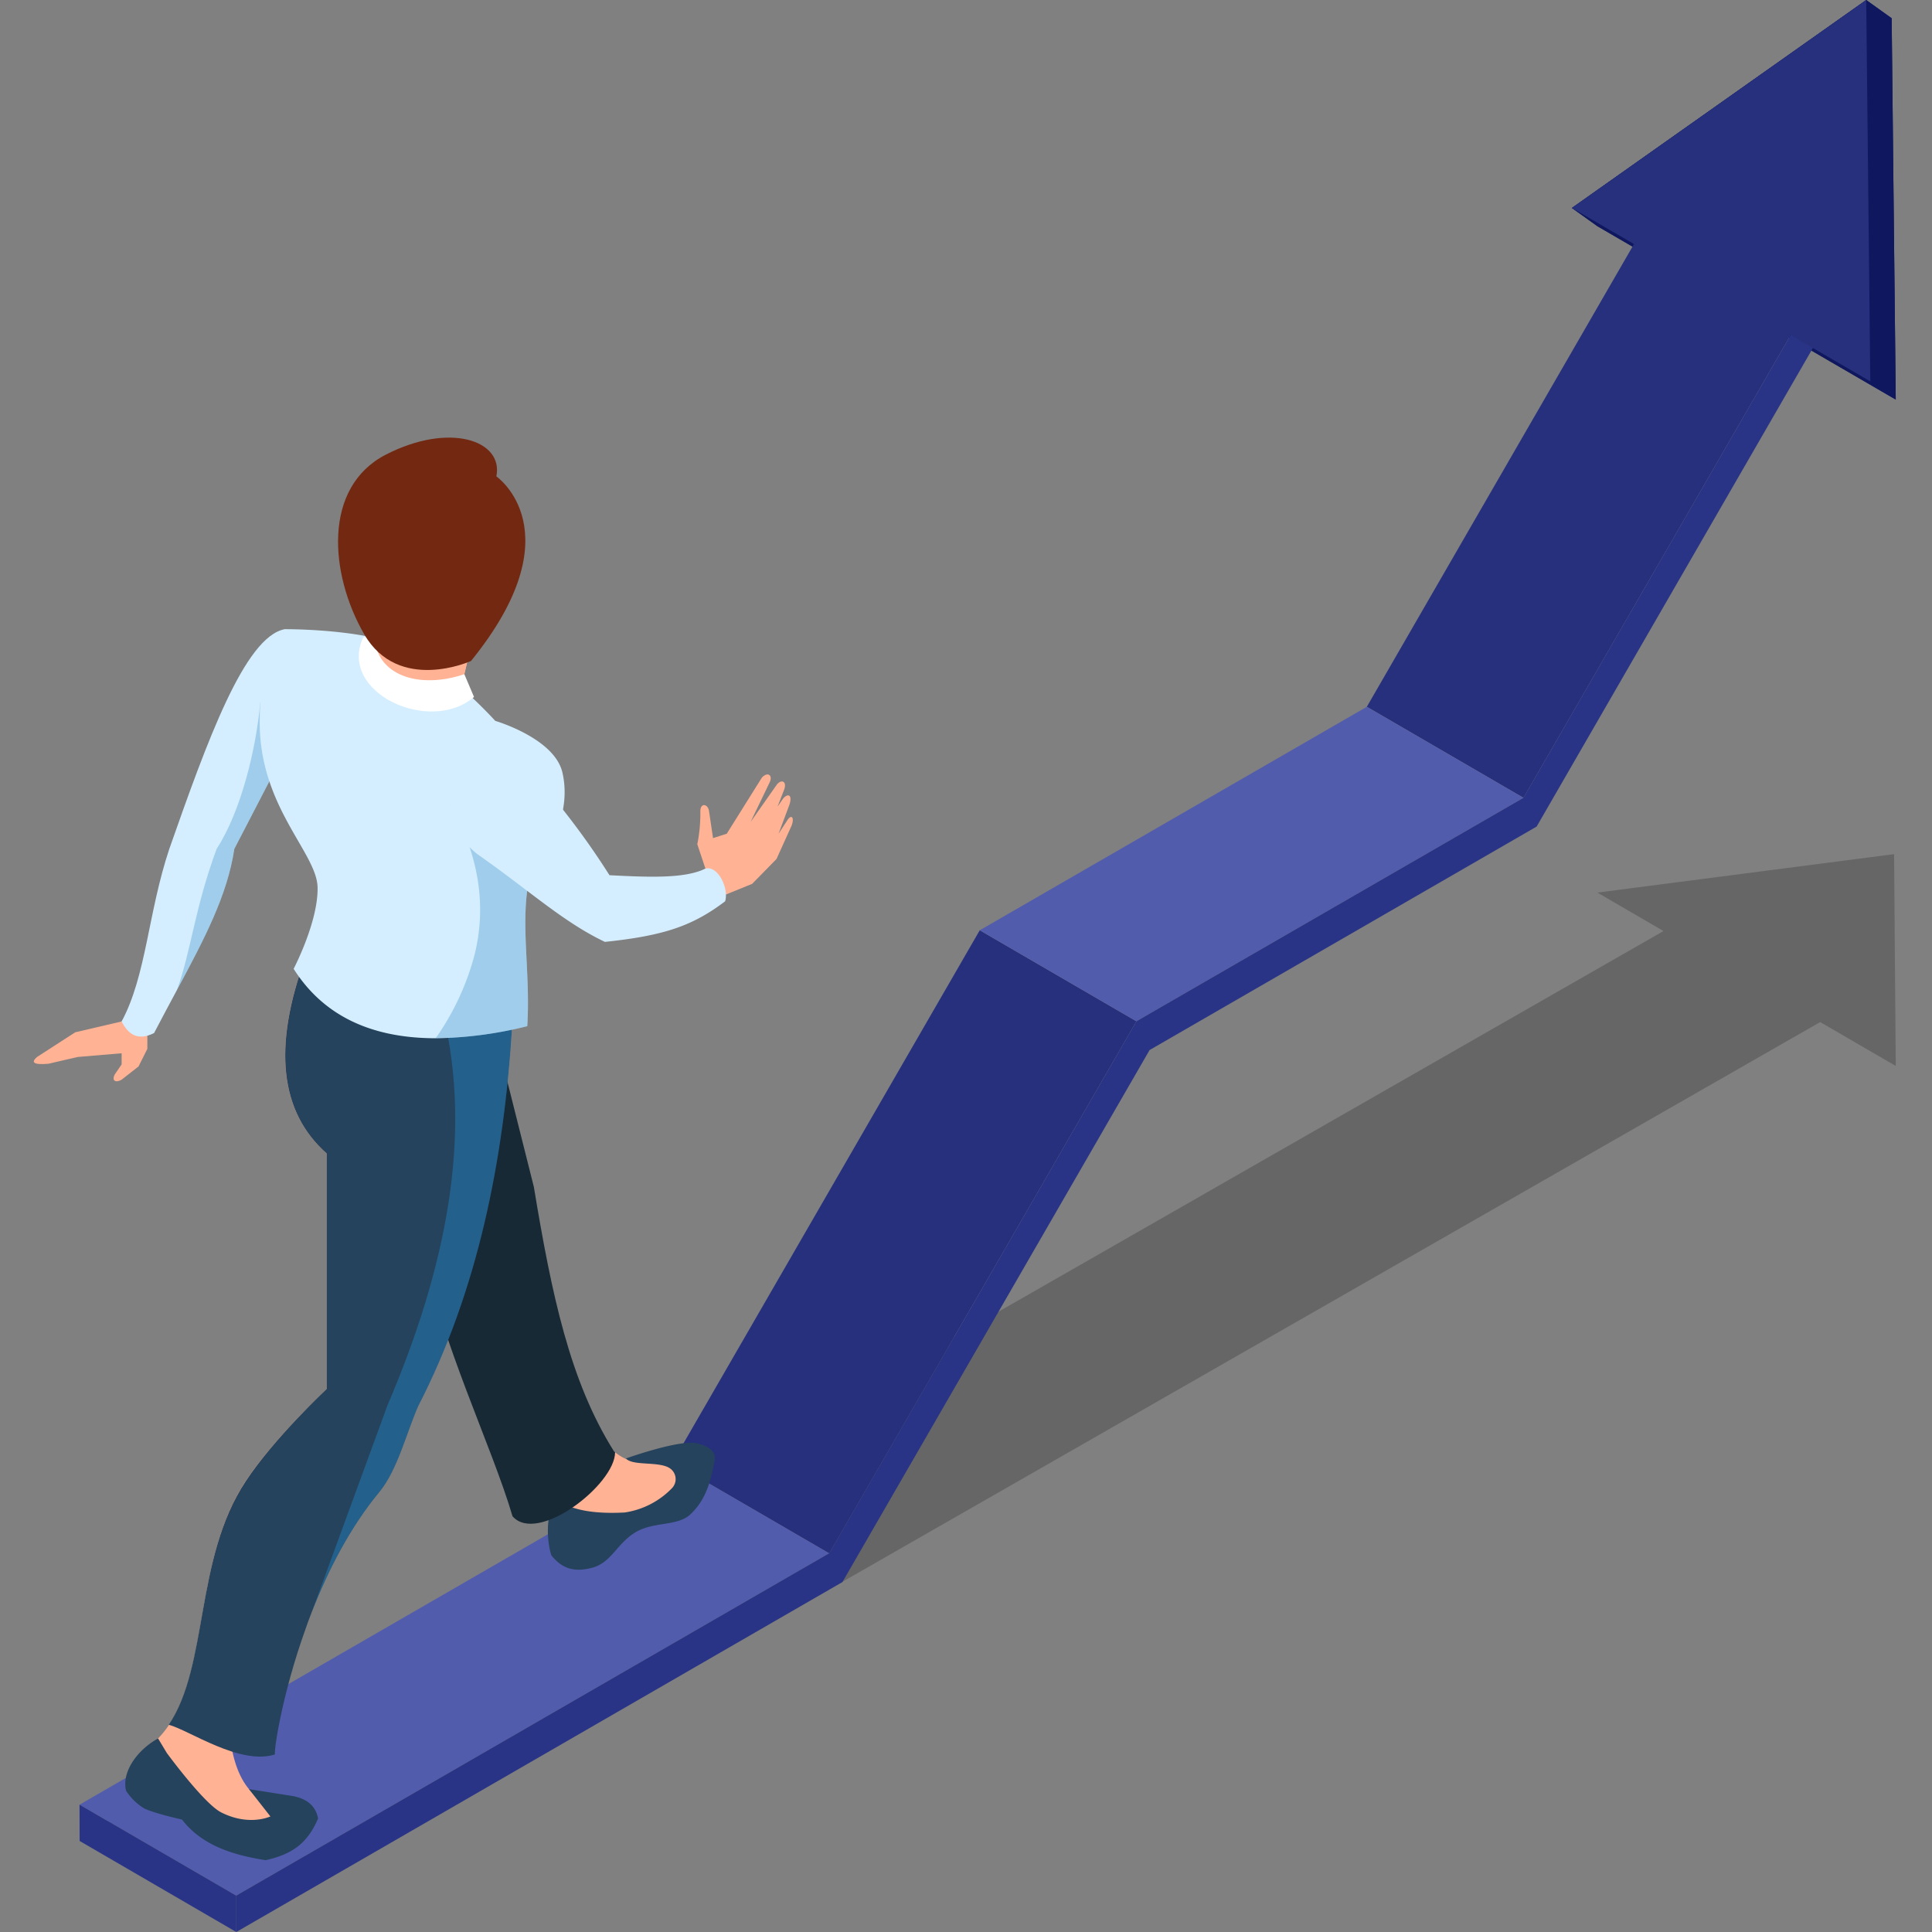
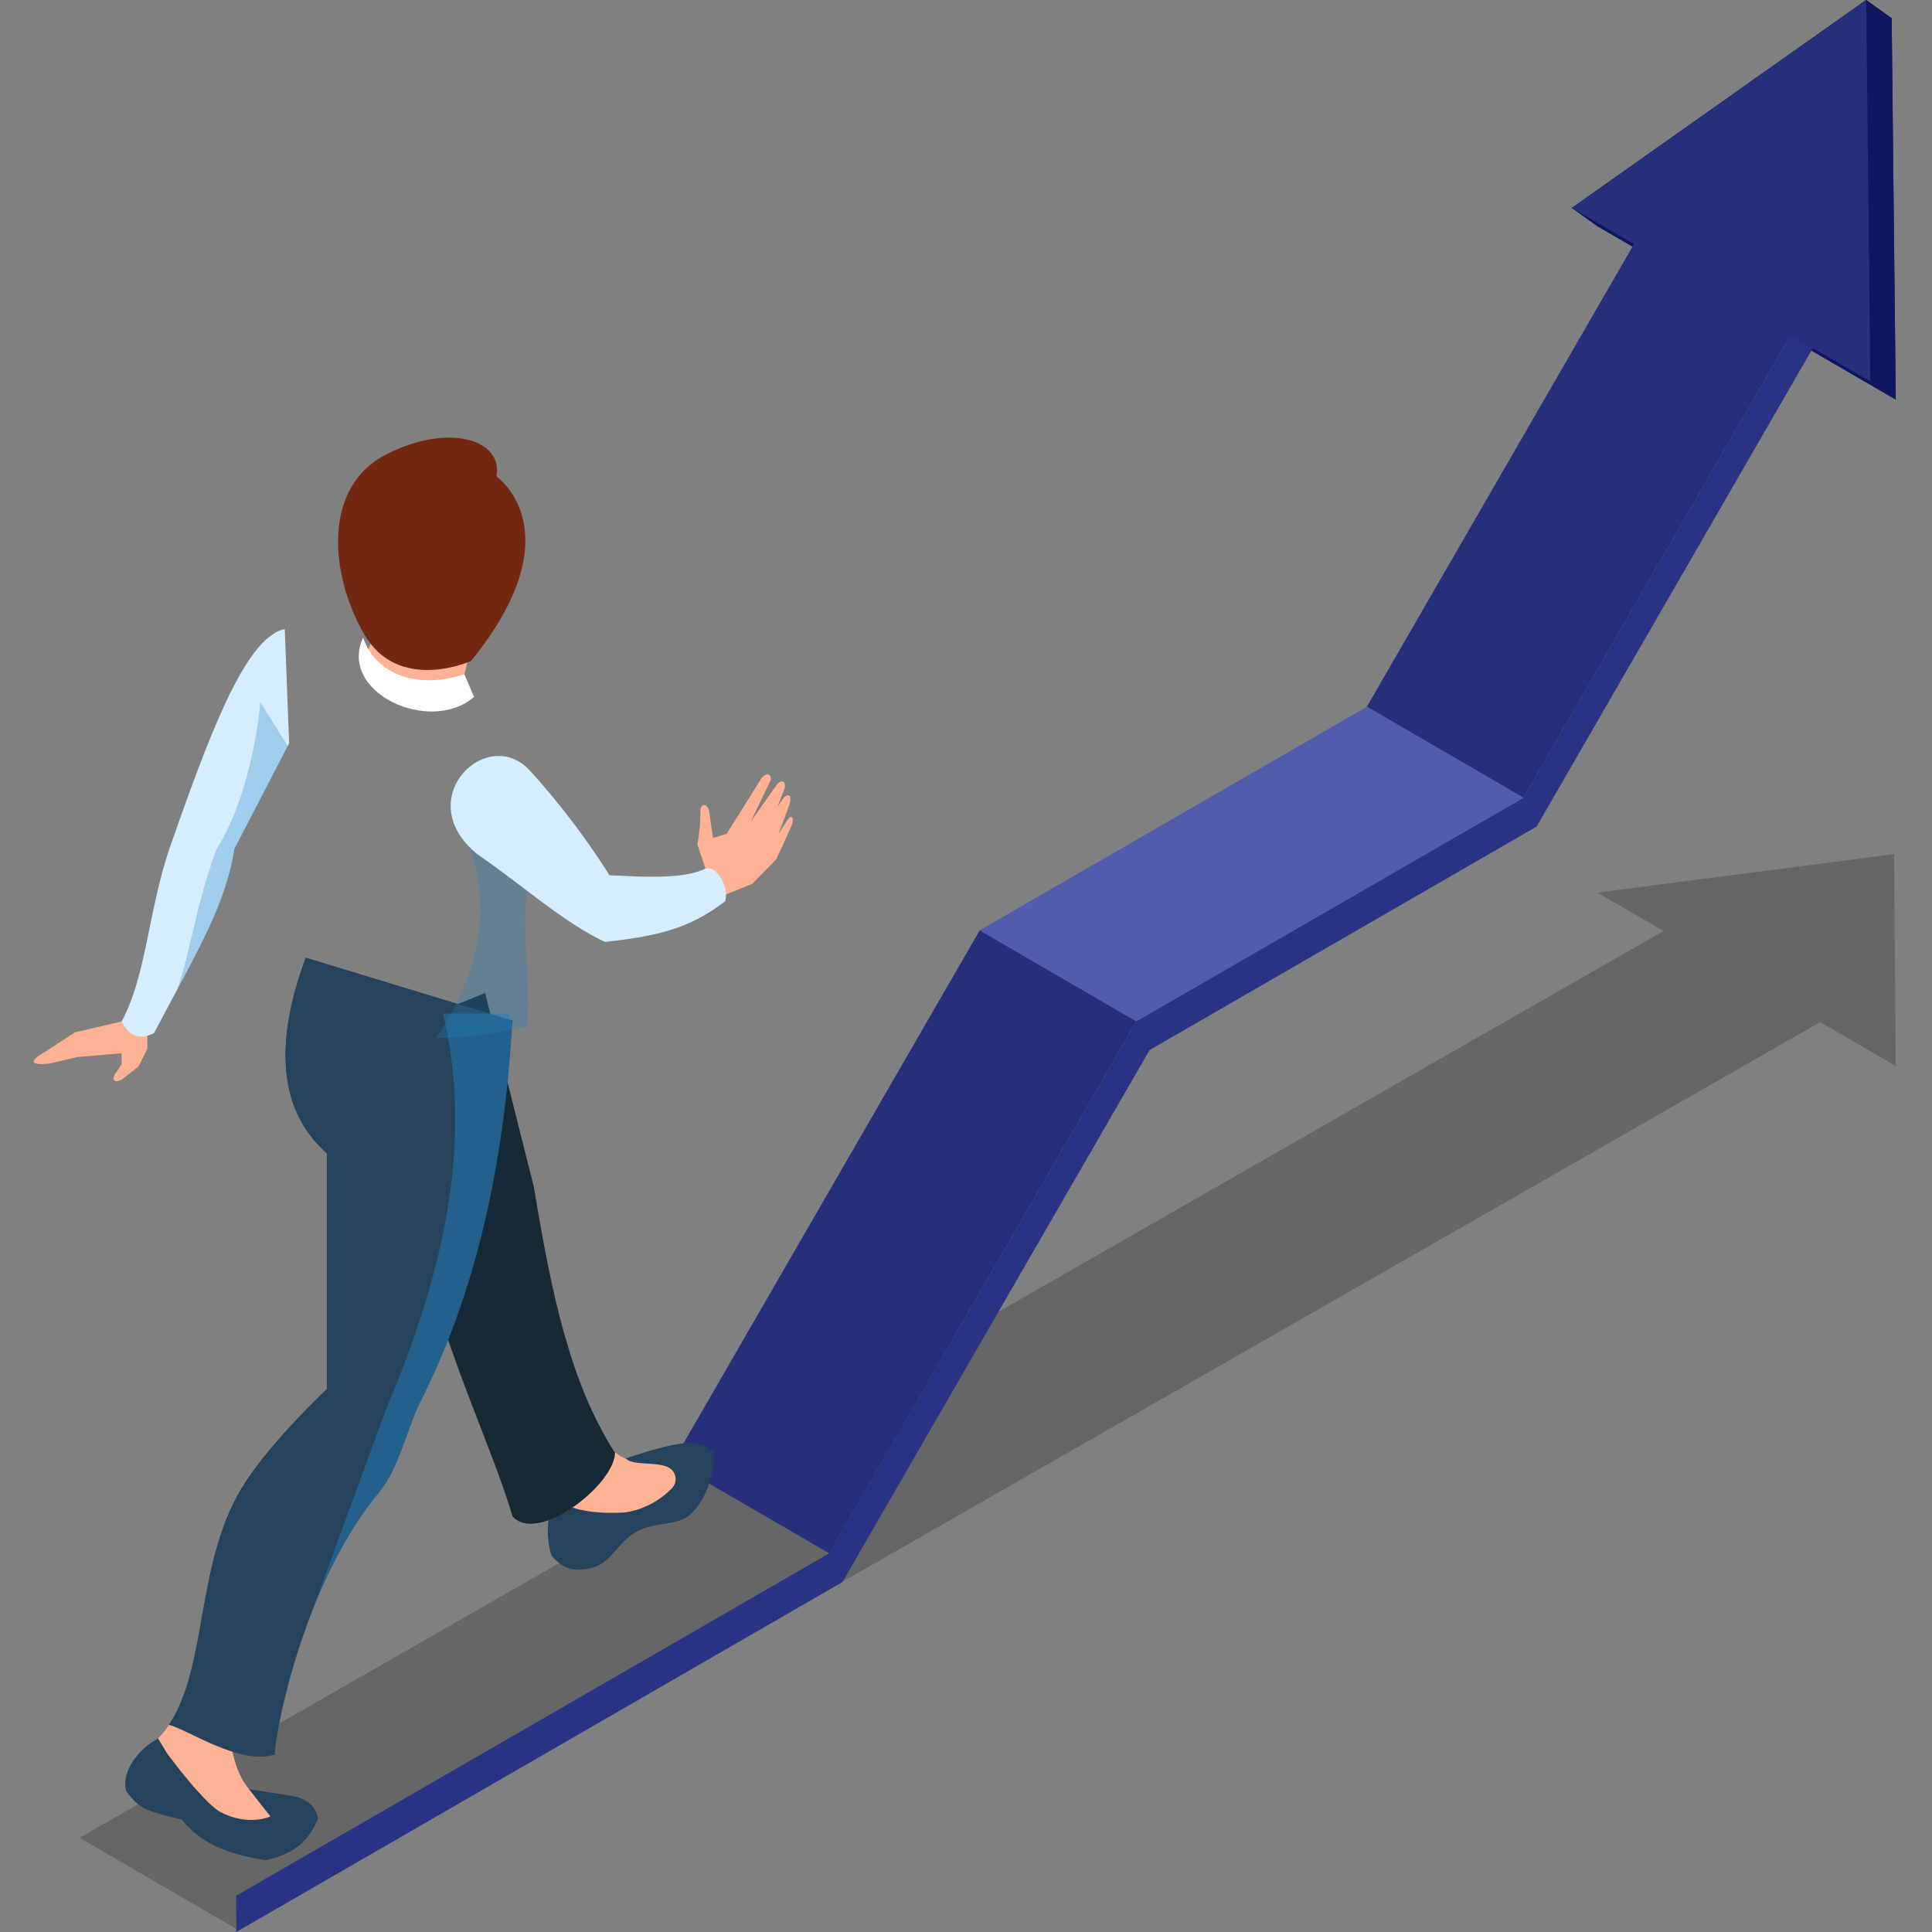
<svg xmlns="http://www.w3.org/2000/svg" width="400" height="400" viewBox="0 0 400 400">
  <rect x="0" y="0" width="400" height="400" fill="#808080" stroke="none" />
  <g id="Group_9649" data-name="Group 9649" transform="translate(19391 -12164)">
-     <rect id="Rectangle_5849" data-name="Rectangle 5849" width="400" height="400" transform="translate(-19391 12164)" fill="none" />
    <g id="Group_9647" data-name="Group 9647" transform="translate(-19418.719 12009.405)">
      <path id="Path_14189" data-name="Path 14189" d="M413.606,236.511,413.4,210.6l-25.747,3.336-35.686,4.625,13.69,7.961L37.716,414.252,70.158,433.1,398.1,245.369l15.646,9.088Z" transform="translate(6.467 120.835)" opacity="0.2" />
      <g id="Group_9091" data-name="Group 9091" transform="translate(44.185 154.595)">
        <g id="Group_9090" data-name="Group 9090" style="isolation: isolate">
          <g id="Group_9081" data-name="Group 9081" transform="translate(308.979)">
            <g id="Group_9079" data-name="Group 9079">
              <path id="Path_14190" data-name="Path 14190" d="M202.622,237.322l-61.779-35.9-5.269-3.77L196.507,154.6l5.269,3.77Z" transform="translate(-135.574 -154.595)" fill="#0f185f" />
            </g>
            <g id="Group_9080" data-name="Group 9080">
              <path id="Path_14191" data-name="Path 14191" d="M202.622,237.322l-61.779-35.9-5.269-3.77L196.507,154.6l5.269,3.77Z" transform="translate(-135.574 -154.595)" fill="#0f185f" />
            </g>
          </g>
          <g id="Group_9082" data-name="Group 9082" transform="translate(324.461 45.979)">
            <path id="Path_14192" data-name="Path 14192" d="M172.91,188.005l-32.433-18.848,4.628,2.637,32.433,18.848Z" transform="translate(-140.477 -169.157)" />
          </g>
          <g id="Group_9083" data-name="Group 9083" transform="translate(266.521 45.979)">
            <path id="Path_14193" data-name="Path 14193" d="M154.56,288.36l-32.433-18.848,57.94-100.355L212.5,188.005Z" transform="translate(-122.127 -169.157)" fill="#26307d" />
          </g>
          <g id="Group_9084" data-name="Group 9084" transform="translate(122.78 192.6)">
            <path id="Path_14194" data-name="Path 14194" d="M109.035,344.6,76.6,325.747l63.606-110.154,32.433,18.848Z" transform="translate(-76.603 -215.594)" fill="#26307d" />
          </g>
          <g id="Group_9085" data-name="Group 9085" transform="translate(186.386 146.334)">
            <path id="Path_14195" data-name="Path 14195" d="M129.18,266.054,96.747,247.207l80.135-46.266,32.433,18.848Z" transform="translate(-96.747 -200.941)" fill="#525cac" />
          </g>
          <g id="Group_9086" data-name="Group 9086" transform="translate(0 302.753)">
-             <path id="Path_14196" data-name="Path 14196" d="M70.149,340.216,37.717,321.368,160.5,250.481l32.433,18.848Z" transform="translate(-37.717 -250.481)" fill="#525cac" />
-           </g>
+             </g>
          <g id="Group_9087" data-name="Group 9087" transform="translate(0 373.64)">
-             <path id="Path_14197" data-name="Path 14197" d="M70.171,299.291,37.738,280.443l-.021-7.512,32.433,18.848Z" transform="translate(-37.717 -272.931)" fill="#293486" />
-           </g>
+             </g>
          <g id="Group_9088" data-name="Group 9088" transform="translate(32.433 64.827)">
            <path id="Path_14198" data-name="Path 14198" d="M372.449,175.127l4.628,2.637L317.234,281.433,237.1,327.7,173.508,437.844,48.01,510.3l-.021-7.512L170.769,431.9l63.606-110.154,80.135-46.266Z" transform="translate(-47.989 -175.127)" fill="#293486" />
          </g>
          <g id="Group_9089" data-name="Group 9089" transform="translate(308.979)">
            <path id="Path_14199" data-name="Path 14199" d="M197.353,233.552l-61.779-35.9L196.507,154.6Z" transform="translate(-135.574 -154.595)" fill="#26307d" />
          </g>
        </g>
      </g>
      <g id="Group_9093" data-name="Group 9093" transform="translate(34.719 245.199)">
        <g id="Group_9092" data-name="Group 9092">
          <path id="Path_14200" data-name="Path 14200" d="M58.226,223.828v5.958L56.4,233.43l-3.5,2.738c-1.19.695-2.1.294-1.437-1.061l1.437-2.1V230.7l-9.109.77-6.024,1.4c-3.12.268-3.707-.262-2.384-1.4l7.919-5.115,9.6-2.242,2.734-3.713,3.994,1.471Z" transform="translate(-34.719 -103.237)" fill="#ffb294" />
          <path id="Path_14201" data-name="Path 14201" d="M40.478,277.071c1.427,2.832,3.5,4.029,6.719,2.393,1.61-3.1,3.2-6.05,4.717-8.879C57.6,260,62.381,250.934,63.808,241.341l11.045-21.307.3-.575-.9-23.608c-8.3,1.544-16.106,23.286-23.905,45.489C45.931,254.571,45.609,267.523,40.478,277.071Z" transform="translate(-22.294 -156.19)" fill="#d4eeff" />
          <path id="Path_14202" data-name="Path 14202" d="M44.107,260.208c5.661-10.536,10.445-19.6,11.872-29.2L67.024,209.7l-5.661-9.065c-.853,9.5-3.912,22.456-9.043,30.372C47.766,243.3,47.006,252.293,44.107,260.208Z" transform="translate(-14.465 -145.86)" fill="#227fbc" opacity="0.3" style="mix-blend-mode: multiply;isolation: isolate" />
          <path id="Path_14203" data-name="Path 14203" d="M86.287,251.645h7.777l1.263,4.623c-2.488,4.316-7.941,6.719-14.505,8.411l-9.46,1.68-2.523-3.783,1.051-6.309c-.076-.316-.205-.628-.3-.944a31.4,31.4,0,0,0,11.866-5.5C82.659,250.814,84.585,251.9,86.287,251.645Z" transform="translate(38.893 -39.75)" fill="#ffb294" />
          <path id="Path_14204" data-name="Path 14204" d="M84.6,252.452c1.383,1.591,6.722.549,9,1.98a2.7,2.7,0,0,1,.537,4.155,17.058,17.058,0,0,1-9.835,5.055c-5.69.287-10.666-.272-14.085-2.662-2.592,3.151-1.828,9.39-1.048,11.563,2.172,2.627,4.534,3.571,8.478,2.52s5.147-5.115,8.97-7.357,8.673-1.165,11.351-3.713c2.873-2.731,3.988-6.031,4.834-10.3.543-2.087.1-3.391-3.388-4.348S84.6,252.452,84.6,252.452Z" transform="translate(38.004 -41.097)" fill="#25435c" />
          <path id="Path_14205" data-name="Path 14205" d="M116.811,230.412c-1.683,28.641-7.126,55.716-19.548,79.88-2.387,5.276-5.507,12.134-10.511,15.554C72.806,344.14,62.7,359.962,58.162,377.35c.518,5.743,2,10.249,4.837,13.034l7.145,6.236c-12.961,4.834-19.81-5.889-27.536-16.747C54.8,368.73,49.8,343.635,61.527,325.846c5.863-8.9,16.817-19.128,16.817-19.128v-48.77c-9.706-8.55-11.228-22.045-4.414-40.57Z" transform="translate(-17.699 -109.749)" fill="#ffb294" />
          <path id="Path_14206" data-name="Path 14206" d="M52.528,234.845l37.207-15.137,10.091,40.15c3.694,22.32,7.461,40.257,16.6,54.76.066.06.145.12.218.177,0,6.678-16.1,19.188-21.24,13.242-4.209-14.382-14.9-36.172-18.5-55.356Z" transform="translate(3.703 -104.722)" fill="#172935" />
          <path id="Path_14207" data-name="Path 14207" d="M66.332,279.078l9.16,1.449c3.287.666,4.7,2.378,5.15,4.626-2.1,4.923-5.128,7.382-10.868,8.636-7.246-1.118-13.369-3.29-17.315-8.411,0,0-5.822-1.291-7.868-2.327a11.869,11.869,0,0,1-3.713-3.644c-.944-3.94,2.381-8.478,6.634-10.817l1.809,3.006S57,282.078,60.566,283.89c5.781,2.946,10.2.843,10.2.843Z" transform="translate(-21.783 0.736)" fill="#25435c" />
          <path id="Path_14208" data-name="Path 14208" d="M43.568,376.248c4.209,1.105,14.7,8.446,21.973,6.144-.161-1.336,1.588-12.725,6.328-25.932.344-1.01.714-2.046,1.127-3.082l.23-.6c3.312-8.49,7.868-17.394,13.9-24.688,3.865-4.67,5.683-12.516,8.077-17.786,12.308-23.927,17.761-50.734,19.488-79.078.022-.278.022-.53.044-.805l-.388-.117-4.3-1.31-38.17-11.619c-6.833,18.544-5.292,32.029,4.392,40.586v48.757s-10.95,10.236-16.794,19.144C48.86,341.921,51.872,363.915,43.568,376.248Z" transform="translate(-15.627 -109.755)" fill="#25435c" />
          <path id="Path_14209" data-name="Path 14209" d="M52.961,344.84c3.312-8.49,7.868-17.394,13.9-24.688,3.865-4.67,5.683-12.516,8.077-17.786,12.308-23.927,17.761-50.734,19.488-79.078-.139-.344-.253-.644-.344-.922-.3-.827-.483-1.31-.483-1.31H80.087c6.075,25.08.783,52.392-11.506,81.127Z" transform="translate(4.637 -101.816)" fill="#227fbc" opacity="0.5" style="mix-blend-mode: multiply;isolation: isolate" />
-           <path id="Path_14210" data-name="Path 14210" d="M56.554,266.172c6,9.469,15.721,14.363,29.421,14.373a81.908,81.908,0,0,0,18.951-2.5c.733-11.916-1.705-21.913.666-31.742a25.09,25.09,0,0,0,1.68-2.046c2.513-3.388,6.8-10.634,4.929-18.733-1.648-7.114-13.9-10.688-13.9-10.688S87.4,202.83,78.751,199.284s-24.022-3.432-24.022-3.432-5.2,3.483-5.2,19.339c0,17.514,11.84,26.958,11.983,34.123C61.647,256.261,56.848,265.6,56.554,266.172Z" transform="translate(-2.76 -156.19)" fill="#d4eeff" />
          <path id="Path_14211" data-name="Path 14211" d="M84.3,231.051l7.433-3.022,5.042-5.15,3.142-6.943c.575-1.572.013-2.378-.827-1.184l-1.891,2.9,2.1-5.6c.947-2.384-.069-2.943-1.156-1.683l-1.156,1.683,1.263-3.258c.84-1.891-.35-2.557-1.367-1.367l-5.466,7.78,3.994-8.3c.628-1.506-.6-2.1-1.683-.84l-7.253,11.585-2.839.909-.84-5.664c-.246-1.437-1.787-1.714-1.787.107a32.819,32.819,0,0,1-.631,6.83l1.683,5.046-4.834,2.734,3.047,4.623Z" transform="translate(56.992 -135.641)" fill="#ffb294" />
          <path id="Path_14212" data-name="Path 14212" d="M61.071,255.83a81.356,81.356,0,0,0,18.96-2.488c.733-11.916-1.705-21.913.666-31.742a25.092,25.092,0,0,0,1.68-2.046L64.175,207.3c5.885,10.9,7.439,21.063,4.967,31.18A53.767,53.767,0,0,1,61.071,255.83Z" transform="translate(22.134 -131.485)" fill="#227fbc" opacity="0.3" style="mix-blend-mode: multiply;isolation: isolate" />
          <path id="Path_14213" data-name="Path 14213" d="M78.462,207.2a158.714,158.714,0,0,1,16.472,21.651c8.329.423,15.557.723,19.864-1.367,2.567-.71,4.91,4.133,4.073,6.77-6.684,5.042-12.481,7.1-24.884,8.4-8.639-4.092-15.746-10.726-26.488-18.218C53.626,213.086,69.6,197.529,78.462,207.2Z" transform="translate(24.256 -138.25)" fill="#d4eeff" />
          <path id="Path_14214" data-name="Path 14214" d="M79.383,199.789l-3.135,13.126c-6,4.765-22.449-.4-19.462-7.524L61.7,193.765Z" transform="translate(12.114 -160.692)" fill="#ffb294" />
          <path id="Path_14215" data-name="Path 14215" d="M79.383,199.789l-3.135,13.126c-6,4.765-22.449-.4-19.462-7.524L61.7,193.765Z" transform="translate(12.114 -160.692)" fill="#ffb294" />
-           <path id="Path_14216" data-name="Path 14216" d="M77.883,204.24l2,4.714c-9.116,7.868-28.224-.9-22.951-12.314l2.346-.357C59.472,204.36,68.319,207.464,77.883,204.24Z" transform="translate(11.255 -155.26)" fill="#fff" />
+           <path id="Path_14216" data-name="Path 14216" d="M77.883,204.24l2,4.714c-9.116,7.868-28.224-.9-22.951-12.314C59.472,204.36,68.319,207.464,77.883,204.24Z" transform="translate(11.255 -155.26)" fill="#fff" />
          <path id="Path_14217" data-name="Path 14217" d="M87.446,191.318s16.507,11.392-5.254,38.218c0,0-15,6.8-22.134-5.579s-8.629-30.387,4.5-37.141S88.946,183.813,87.446,191.318Z" transform="translate(8.323 -183.291)" fill="#722811" />
        </g>
      </g>
    </g>
  </g>
</svg>